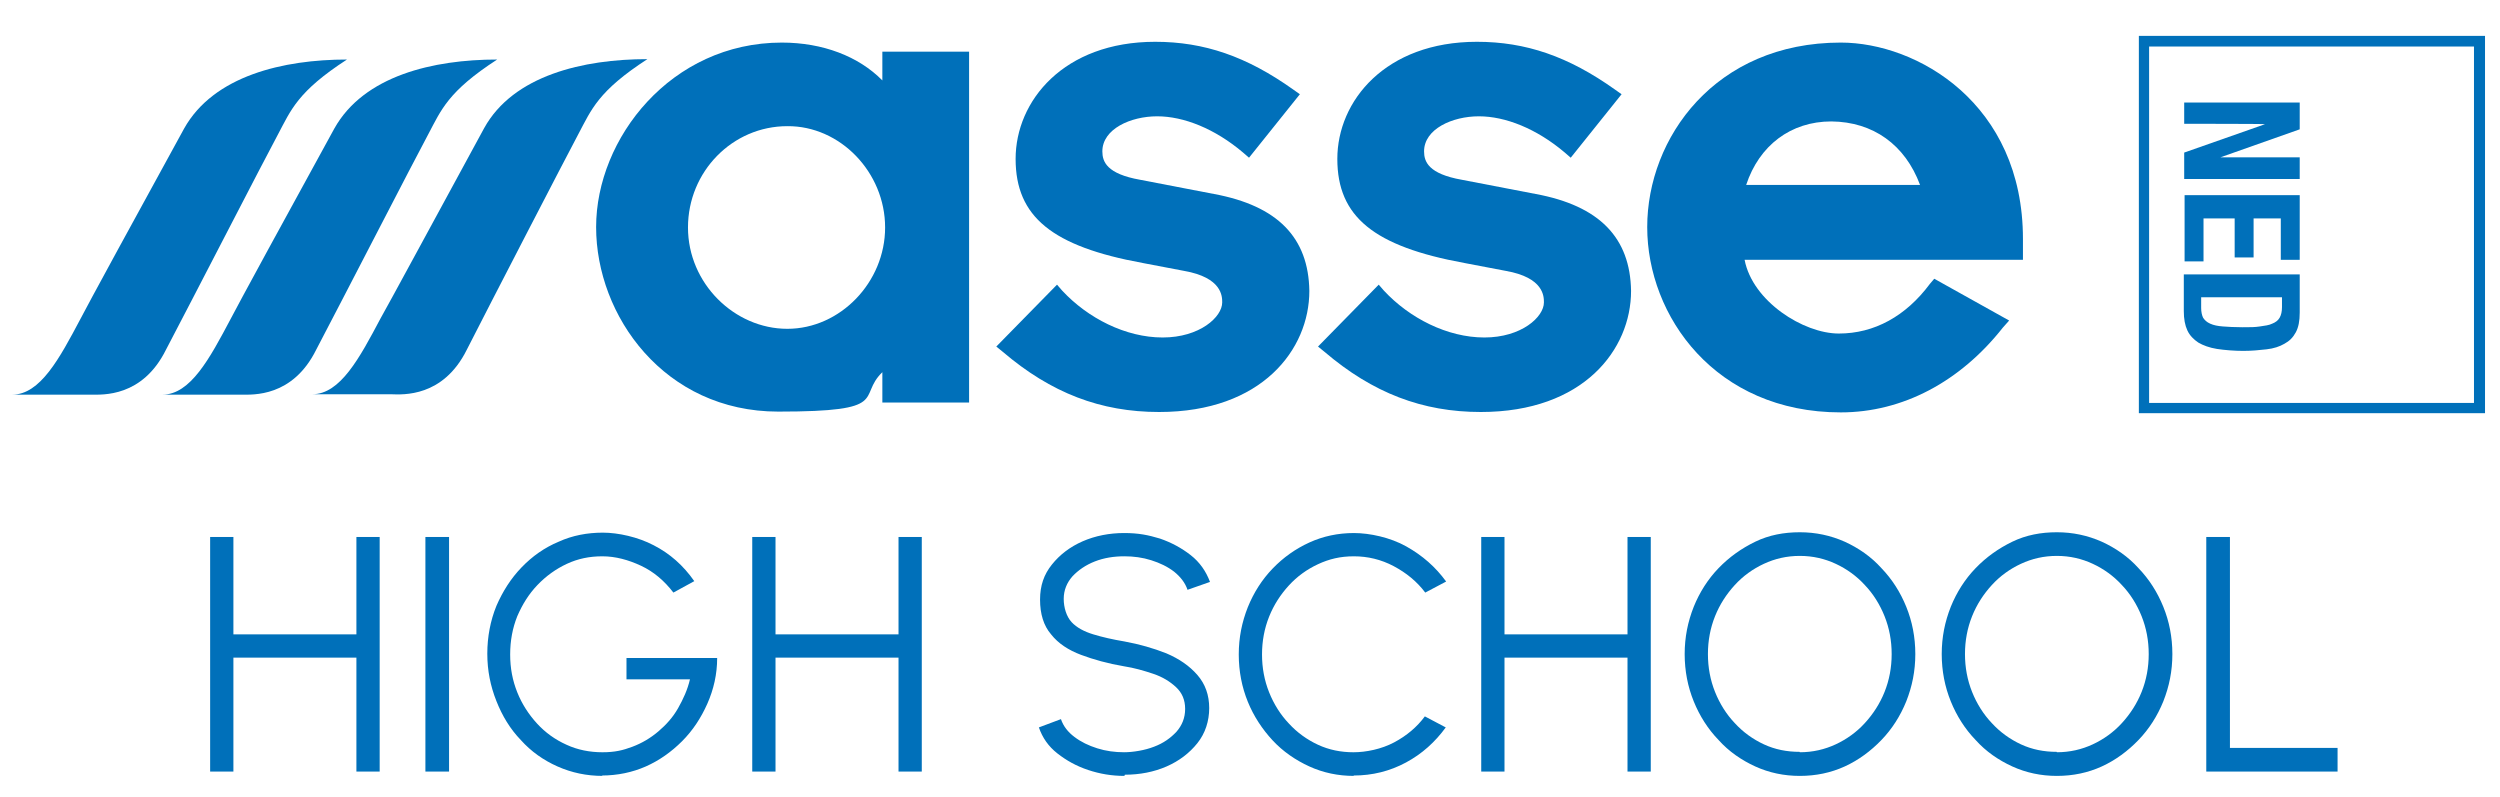
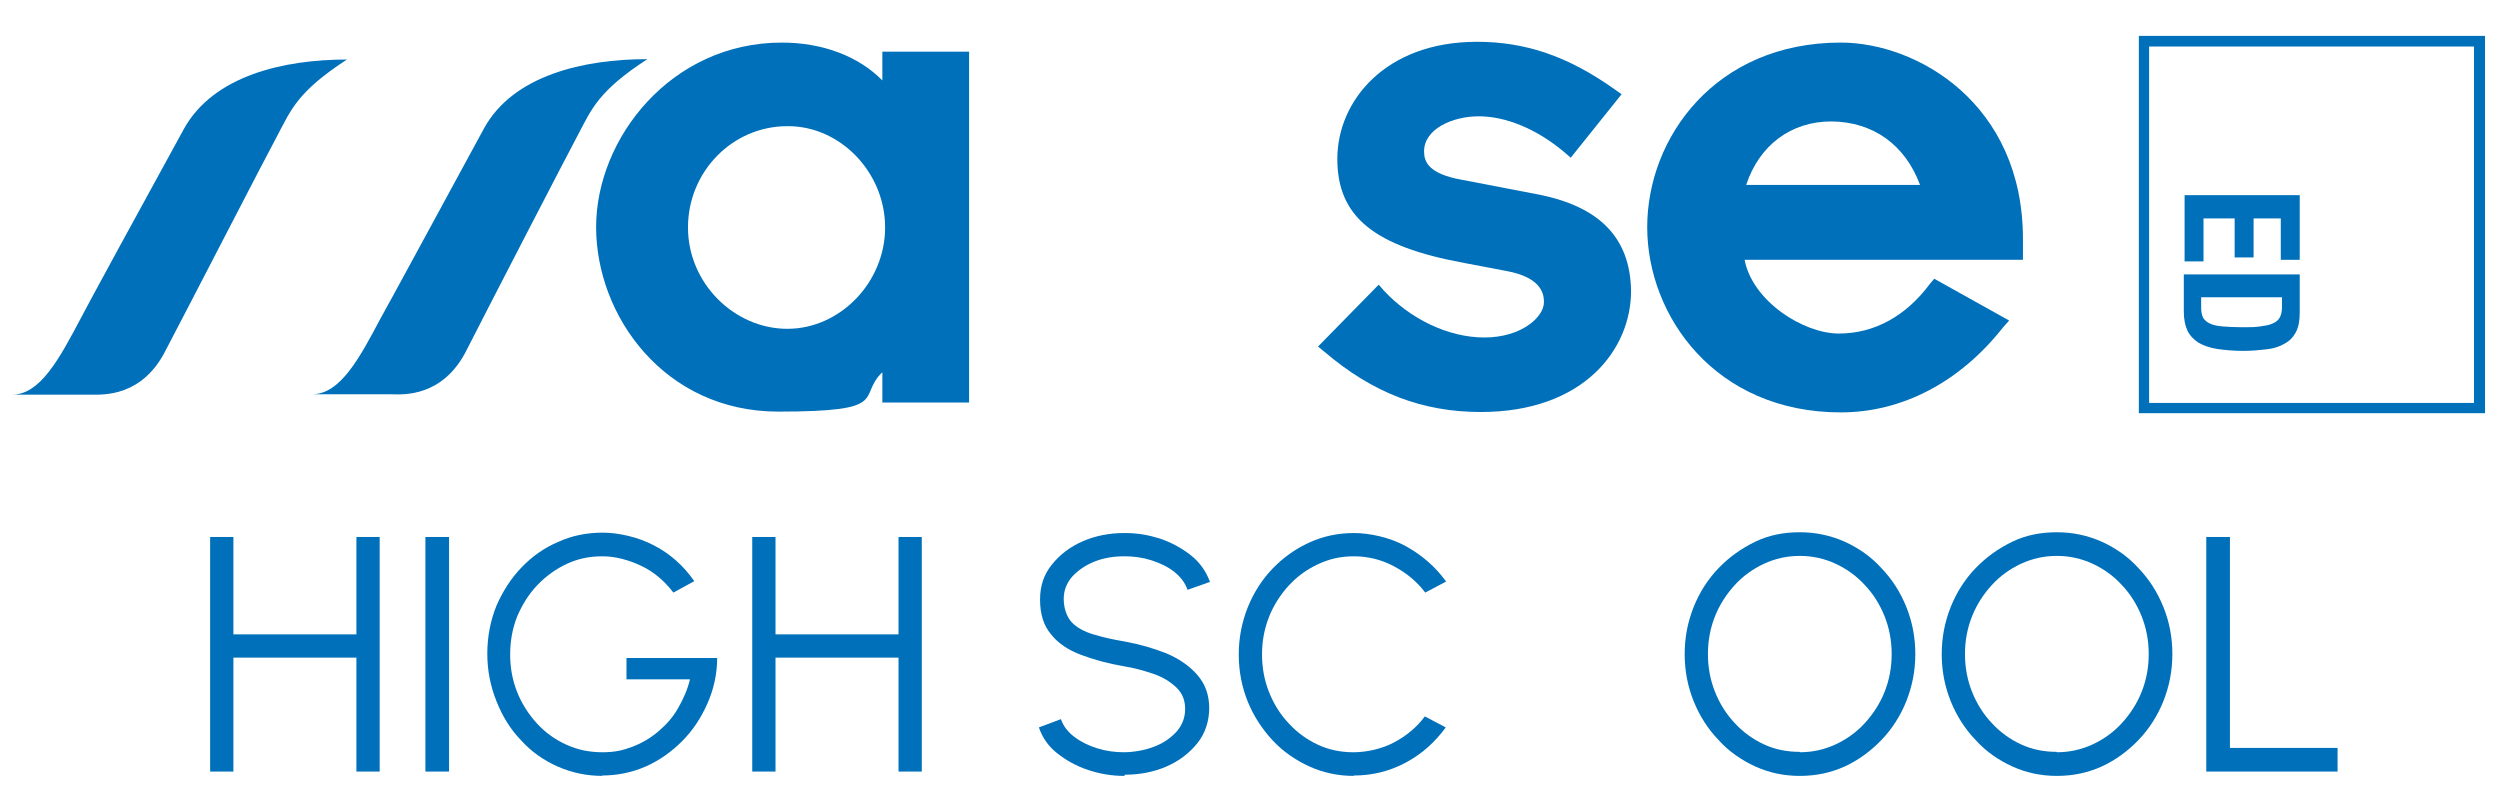
<svg xmlns="http://www.w3.org/2000/svg" id="Laag_1" version="1.1" viewBox="0 0 634.1 202.1">
  <defs>
    <style>
      .st0 {
        fill-rule: evenodd;
      }

      .st0, .st1 {
        fill: #0070ba;
      }
    </style>
  </defs>
  <g>
    <path class="st0" d="M223.8,20.4c-6-6.1-15.1-9.6-25.5-9.6-28.1,0-47.1,24.3-47.1,46.8s17.3,46.8,46.2,46.8,19.9-3.7,26.4-10v7.7h22V13.1h-22v7.3h0ZM224.5,57.7c0,13.9-11.4,25.7-24.8,25.7s-25.2-11.5-25.2-25.7,11.3-25.7,25.2-25.7c13.4-.1,24.8,11.7,24.8,25.7Z" />
-     <path class="st0" d="M307.9,49.2l-18.7-3.6c-8.5-1.5-9.6-4.6-9.6-7.2,0-5.7,7.2-8.9,13.9-8.9s14.6,3.1,21.8,9.2l1.5,1.3,12.9-16.1-1.7-1.2c-11.8-8.4-22.6-12.1-35-12.1-23.2,0-35.4,15-35.4,29.7s9.3,22.2,32.2,26.4l10.5,2c9.7,1.7,9.7,6.5,9.7,8,0,3.7-5.7,8.9-15.1,8.9s-19-4.9-25.5-11.9l-1.3-1.5-15.4,15.7,1.6,1.3c12.3,10.5,24.9,15.3,39.7,15.3,26.1,0,38.1-15.9,38.1-30.7-.2-13.5-8-21.6-24.2-24.6Z" />
    <path class="st0" d="M389.5,49.2l-18.7-3.6c-8.5-1.5-9.6-4.6-9.6-7.2,0-5.7,7.2-8.9,13.9-8.9s14.6,3.1,21.8,9.2l1.5,1.3,12.9-16.1-1.7-1.2c-11.8-8.4-22.6-12.1-35-12.1-23.2,0-35.4,15-35.4,29.7s9.3,22.2,32.2,26.4l10.5,2c9.7,1.7,9.7,6.5,9.7,8,0,3.7-5.7,8.9-15.1,8.9s-19-4.9-25.5-11.9l-1.3-1.5-15.4,15.7,1.6,1.3c12.3,10.5,24.9,15.3,39.7,15.3,26.1,0,38.1-15.9,38.1-30.7-.2-13.5-8-21.6-24.2-24.6Z" />
    <path class="st0" d="M509.6,81.3l-19-10.6-1.1,1.3c-6.1,8.2-14.1,12.6-23.1,12.6s-21.9-8.2-23.9-18.7h70.6v-5.3c0-34.4-26.9-49.8-46.2-49.8-31.9,0-49.1,24.2-49.1,46.8s17.3,47,49.1,47c15.7,0,30.3-7.8,41.1-21.5l1.6-1.8ZM487,46.9h-44.1c3.3-10,11.3-16.1,21.6-16.1,10.6.1,18.7,5.9,22.5,16.1Z" />
    <path class="st0" d="M542.5,9.1v95.7h87.8V9.1h-87.8ZM627.5,102.2h-82.4V11.8h82.4v90.4Z" />
    <path class="st0" d="M118.4,88.7c6-11.8,25.1-48.7,28.3-54.7,3.3-6.2,5-10.9,17.5-19-16.2,0-34,4.1-41.4,17.5-11,20.2-24.9,45.9-26.3,48.3-5.3,10-10.2,19.2-17.3,19.2h20c3,.1,13.2.8,19.2-11.3Z" />
-     <path class="st0" d="M108.6,34.1c3.3-6.2,5-10.9,17.5-19-16.2,0-33.8,4.1-41.3,17.5-11.1,20.2-25.1,45.9-26.3,48.3-5.3,10-10.2,19.2-17.3,19.2h20c2.9,0,13,.7,19-11.4,6.1-11.6,25.2-48.7,28.4-54.6Z" />
    <path class="st0" d="M70.5,34.1c3.3-6.2,5-10.9,17.5-19-16.1,0-33.8,4.1-41.3,17.5-11.1,20.2-25.1,45.9-26.3,48.3-5.3,10-10.2,19.2-17.3,19.2h20c2.9,0,13,.7,19-11.4,6.1-11.6,25.2-48.7,28.4-54.6Z" />
  </g>
  <g>
-     <path class="st1" d="M563.2,39.9h20.1v5.5h-29.3v-6.7l20.5-7.2h0c0-.1-20.5-.1-20.5-.1v-5.4h29.3v6.8l-20.1,7.1Z" />
    <path class="st1" d="M578.5,65.9v-10.5h-6.9v9.9h-4.8v-9.9h-7.9v10.9h-4.8v-16.8h29.2v16.4h-4.8Z" />
    <path class="st1" d="M583.3,79.3c0,2.1-.3,3.7-1,5s-1.6,2.2-2.9,2.9c-1.2.7-2.7,1.2-4.5,1.4-1.8.2-3.7.4-5.9.4s-4.8-.2-6.7-.5-3.5-.9-4.7-1.6c-1.2-.8-2.2-1.8-2.8-3.1-.6-1.3-.9-2.9-.9-4.9v-9.3h29.4v9.7h0ZM558.3,78.1c0,1,.2,1.9.5,2.5.4.6.9,1.1,1.8,1.5.9.4,1.9.6,3.2.7s3,.2,5,.2,3.1,0,4.4-.2,2.3-.3,3.1-.7c.8-.3,1.5-.8,1.9-1.5s.6-1.6.6-2.7v-2.5h-20.5v2.7Z" />
  </g>
  <g>
    <path class="st1" d="M90.4,136.2h5.9v59.5h-5.9v-28.9h-31.2v28.9h-5.9v-59.5h5.9v24.7h31.2v-24.7Z" />
    <path class="st1" d="M107.9,195.7v-59.5h6v59.5h-6Z" />
    <path class="st1" d="M152.9,196.8c-4.1,0-7.9-.8-11.5-2.4s-6.7-3.8-9.3-6.7c-2.7-2.8-4.7-6.1-6.2-9.9s-2.3-7.7-2.3-12,.8-8.4,2.3-12.1c1.6-3.7,3.7-7,6.4-9.8,2.7-2.8,5.8-5,9.4-6.5,3.5-1.6,7.3-2.3,11.2-2.3s8.9,1.1,12.9,3.2c4.1,2.1,7.5,5.1,10.3,9.1l-5.3,2.9c-2.3-3-5-5.3-8.2-6.8s-6.5-2.4-9.8-2.4-6.2.6-9,1.9c-2.8,1.3-5.3,3.1-7.5,5.4-2.2,2.3-3.8,4.9-5.1,7.9-1.2,3-1.8,6.2-1.8,9.7s.6,6.6,1.8,9.6c1.2,3,2.9,5.6,5,7.9,2.1,2.3,4.6,4.1,7.5,5.4,2.8,1.3,5.9,1.9,9.1,1.9s5.2-.5,7.6-1.4,4.6-2.2,6.6-3.9c2-1.7,3.7-3.6,5-5.9s2.4-4.7,3-7.3h-16.1v-5.4h23c0,4.1-.9,8-2.5,11.6-1.6,3.6-3.7,6.8-6.4,9.5-2.7,2.7-5.8,4.9-9.2,6.4s-7.2,2.3-11.2,2.3Z" />
    <path class="st1" d="M227.9,136.2h5.9v59.5h-5.9v-28.9h-31.2v28.9h-5.9v-59.5h5.9v24.7h31.2v-24.7Z" />
    <path class="st1" d="M285.2,196.8c-3.2,0-6.2-.5-9.2-1.5-3-1-5.5-2.4-7.8-4.2s-3.8-4-4.7-6.6l5.6-2.1c.6,1.8,1.8,3.3,3.4,4.5,1.7,1.3,3.6,2.2,5.8,2.9,2.2.7,4.5,1,6.8,1s5.3-.5,7.6-1.4c2.4-.9,4.2-2.2,5.7-3.8,1.4-1.6,2.2-3.5,2.2-5.8s-.8-4.1-2.3-5.5c-1.5-1.4-3.4-2.6-5.8-3.4-2.4-.8-4.8-1.5-7.4-1.9-4.1-.7-7.7-1.7-10.9-2.9-3.2-1.2-5.8-2.9-7.6-5.2-1.9-2.2-2.8-5.2-2.8-8.8s1-6.4,3-8.9c2-2.5,4.6-4.5,7.8-5.9,3.2-1.4,6.8-2.1,10.5-2.1s6.1.5,9.1,1.4c2.9,1,5.5,2.4,7.8,4.2,2.3,1.8,3.9,4.1,4.9,6.8l-5.7,2c-.6-1.8-1.8-3.3-3.4-4.6-1.7-1.3-3.6-2.2-5.8-2.9-2.2-.7-4.5-1-6.8-1-2.7,0-5.2.4-7.5,1.3-2.3.9-4.2,2.2-5.7,3.8-1.4,1.6-2.2,3.5-2.2,5.7s.7,4.5,2,5.9c1.3,1.4,3.2,2.4,5.5,3.1,2.3.7,4.9,1.3,7.9,1.8,3.8.7,7.3,1.7,10.6,3,3.3,1.4,5.9,3.2,7.9,5.5,2,2.3,3,5.1,3,8.4s-1,6.4-3,8.9c-2,2.5-4.6,4.5-7.8,5.9-3.2,1.4-6.8,2.1-10.6,2.1Z" />
    <path class="st1" d="M343.4,196.8c-4,0-7.8-.8-11.3-2.4-3.5-1.6-6.7-3.8-9.3-6.6s-4.8-6.1-6.3-9.8-2.3-7.7-2.3-12,.8-8.2,2.3-12c1.5-3.7,3.6-7,6.3-9.8s5.8-5,9.3-6.6c3.5-1.6,7.3-2.4,11.3-2.4s9.2,1.1,13.3,3.4,7.4,5.2,10.1,8.9l-5.3,2.8c-2.1-2.8-4.8-5-8-6.7-3.2-1.7-6.6-2.5-10.1-2.5s-6.3.7-9.1,2c-2.8,1.3-5.3,3.1-7.4,5.4s-3.8,4.9-5,7.9c-1.2,3-1.8,6.2-1.8,9.6s.6,6.6,1.8,9.6c1.2,3,2.9,5.7,5,7.9,2.1,2.3,4.6,4.1,7.4,5.4,2.8,1.3,5.8,1.9,9,1.9s7.1-.8,10.3-2.5c3.2-1.7,5.8-3.9,7.8-6.6l5.3,2.8c-2.7,3.7-6,6.7-10.1,8.9-4.1,2.2-8.5,3.3-13.3,3.3Z" />
-     <path class="st1" d="M412.8,136.2h5.9v59.5h-5.9v-28.9h-31.2v28.9h-5.9v-59.5h5.9v24.7h31.2v-24.7Z" />
    <path class="st1" d="M456.5,196.8c-4,0-7.8-.8-11.3-2.4s-6.7-3.8-9.3-6.7c-2.7-2.8-4.8-6.1-6.3-9.8-1.5-3.7-2.3-7.7-2.3-12s.8-8.2,2.3-12c1.5-3.7,3.6-7,6.3-9.8,2.7-2.8,5.8-5,9.3-6.7s7.3-2.4,11.3-2.4,7.8.8,11.4,2.4c3.5,1.6,6.7,3.8,9.3,6.7,2.7,2.8,4.8,6.1,6.3,9.8,1.5,3.7,2.3,7.7,2.3,12s-.8,8.2-2.3,12c-1.5,3.7-3.6,7-6.3,9.8-2.7,2.8-5.8,5.1-9.3,6.7-3.5,1.6-7.3,2.4-11.4,2.4ZM456.5,190.8c3.3,0,6.3-.7,9.1-2s5.3-3.1,7.4-5.4c2.1-2.3,3.8-4.9,5-7.9,1.2-3,1.8-6.2,1.8-9.6s-.6-6.6-1.8-9.6c-1.2-3-2.9-5.7-5-7.9-2.1-2.3-4.6-4.1-7.4-5.4-2.8-1.3-5.8-2-9.1-2s-6.3.7-9.1,2-5.3,3.1-7.4,5.4c-2.1,2.3-3.8,4.9-5,7.9-1.2,3-1.8,6.2-1.8,9.6s.6,6.6,1.8,9.6c1.2,3,2.9,5.7,5,7.9,2.1,2.3,4.6,4.1,7.4,5.4,2.8,1.3,5.8,1.9,9.1,1.9Z" />
    <path class="st1" d="M521.7,196.8c-4,0-7.8-.8-11.3-2.4s-6.7-3.8-9.3-6.7c-2.7-2.8-4.8-6.1-6.3-9.8-1.5-3.7-2.3-7.7-2.3-12s.8-8.2,2.3-12c1.5-3.7,3.6-7,6.3-9.8,2.7-2.8,5.8-5,9.3-6.7s7.3-2.4,11.3-2.4,7.8.8,11.4,2.4c3.5,1.6,6.7,3.8,9.3,6.7,2.7,2.8,4.8,6.1,6.3,9.8,1.5,3.7,2.3,7.7,2.3,12s-.8,8.2-2.3,12c-1.5,3.7-3.6,7-6.3,9.8-2.7,2.8-5.8,5.1-9.3,6.7-3.5,1.6-7.3,2.4-11.4,2.4ZM521.7,190.8c3.3,0,6.3-.7,9.1-2s5.3-3.1,7.4-5.4c2.1-2.3,3.8-4.9,5-7.9,1.2-3,1.8-6.2,1.8-9.6s-.6-6.6-1.8-9.6c-1.2-3-2.9-5.7-5-7.9-2.1-2.3-4.6-4.1-7.4-5.4-2.8-1.3-5.8-2-9.1-2s-6.3.7-9.1,2-5.3,3.1-7.4,5.4c-2.1,2.3-3.8,4.9-5,7.9-1.2,3-1.8,6.2-1.8,9.6s.6,6.6,1.8,9.6c1.2,3,2.9,5.7,5,7.9,2.1,2.3,4.6,4.1,7.4,5.4,2.8,1.3,5.8,1.9,9.1,1.9Z" />
    <path class="st1" d="M559.6,195.7v-59.5h6v53.5h27.3v6h-33.3Z" />
  </g>
</svg>